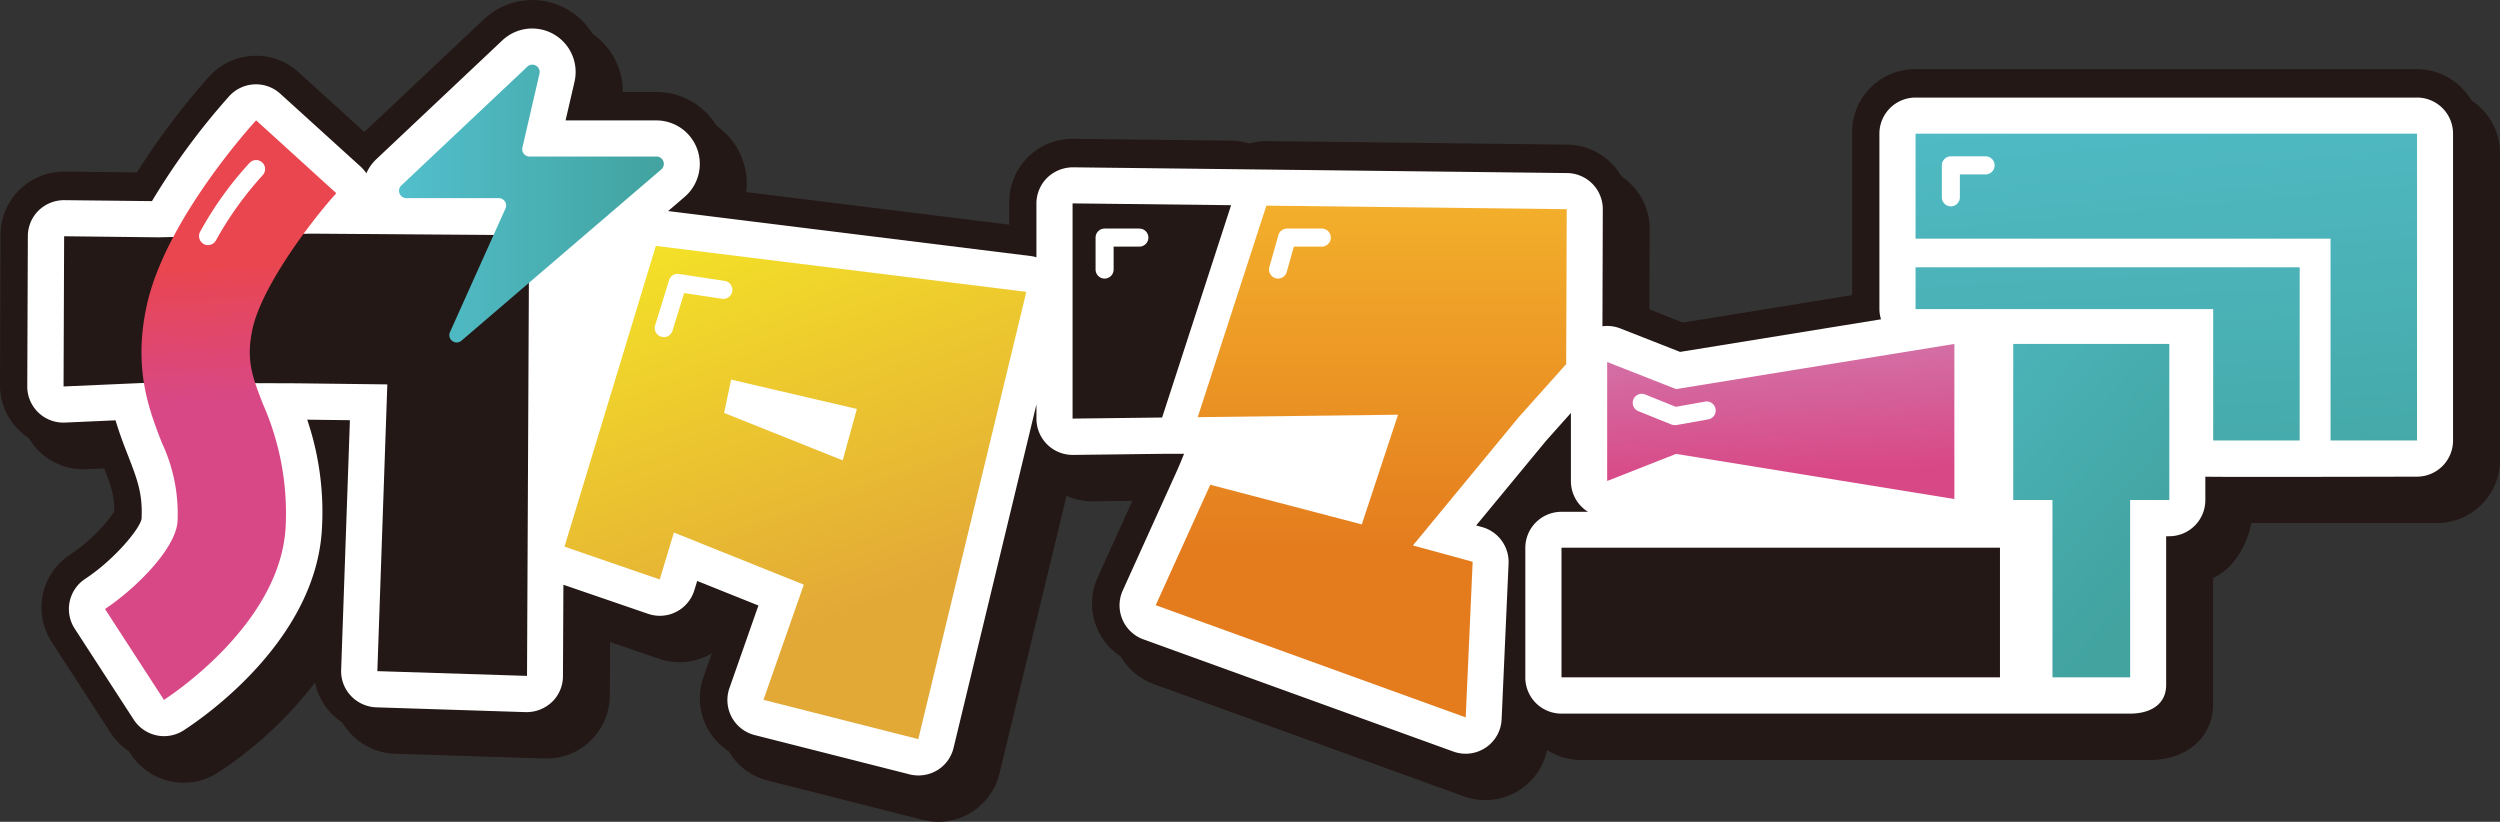
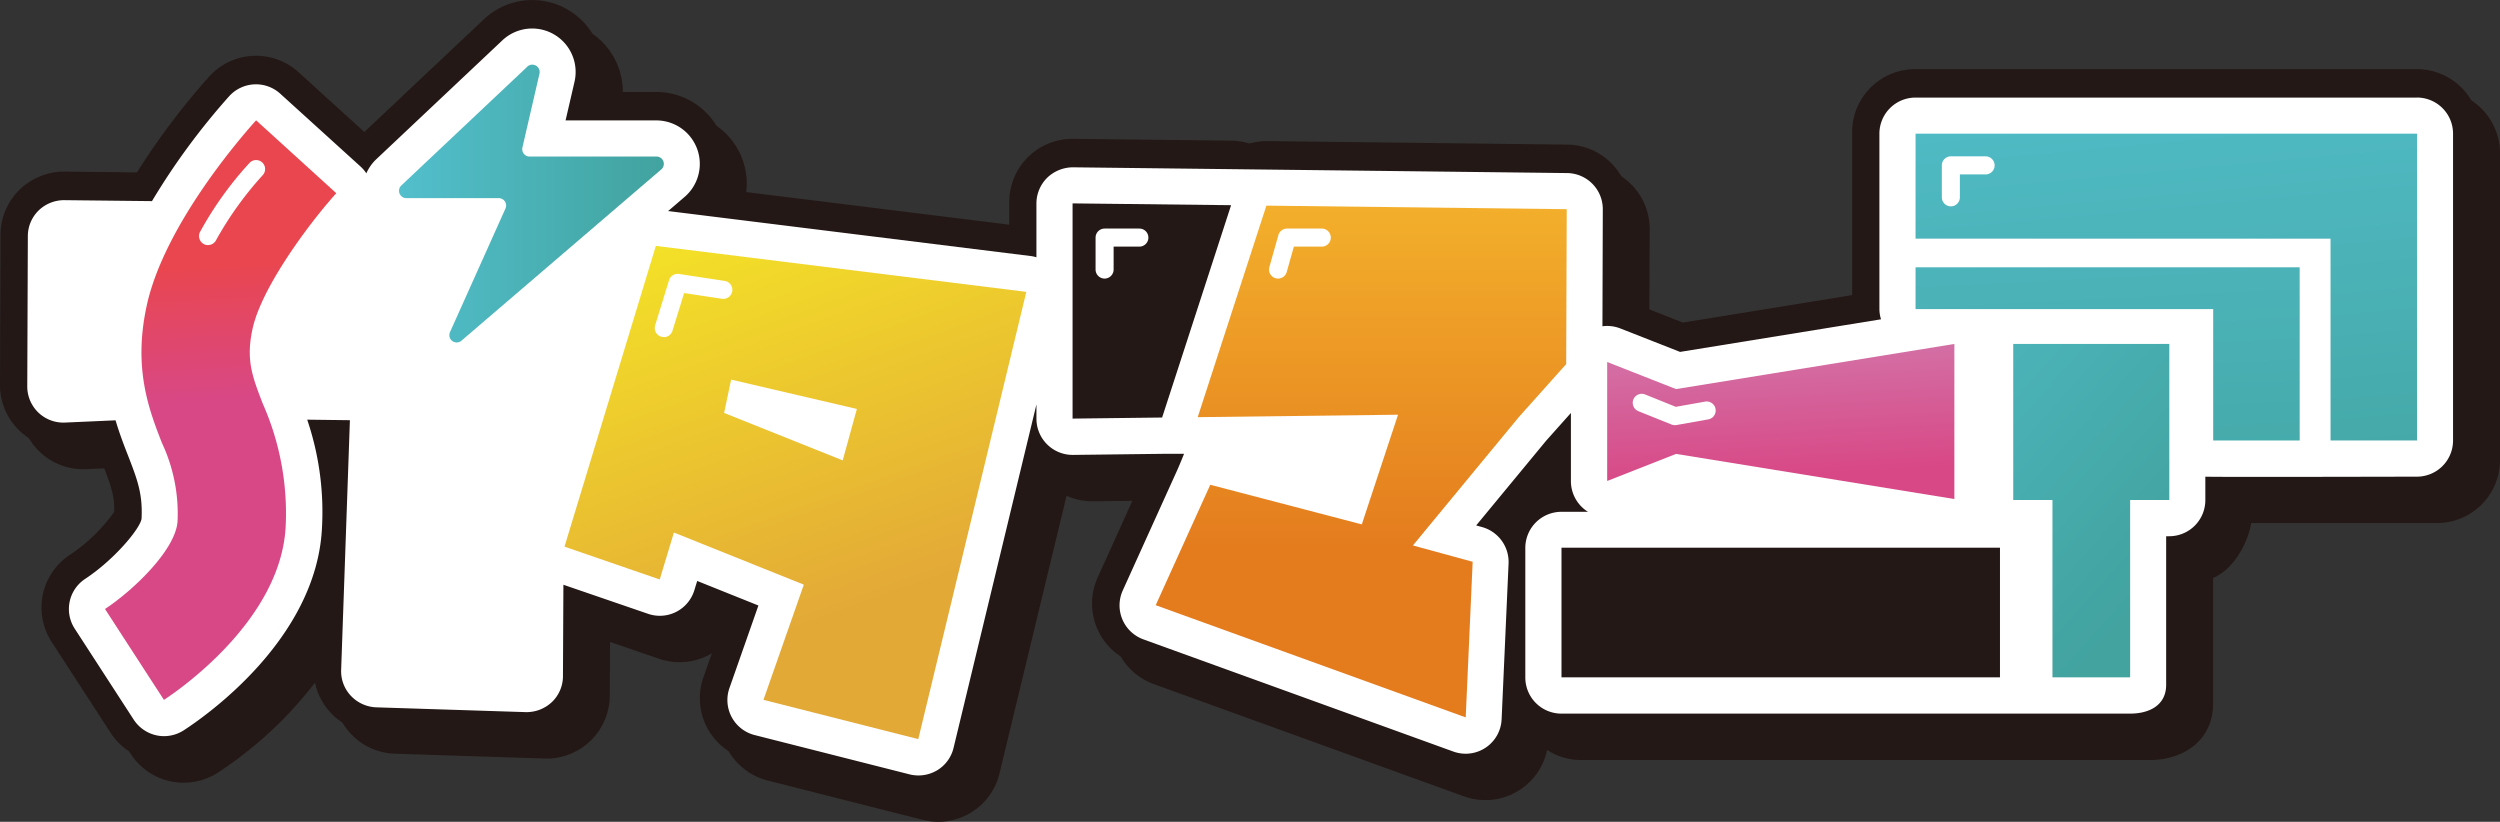
<svg xmlns="http://www.w3.org/2000/svg" xmlns:xlink="http://www.w3.org/1999/xlink" id="グループ_444" data-name="グループ 444" width="260.678" height="85.687" viewBox="0 0 260.678 85.687">
  <rect x="0" y="0" width="260.678" height="85.687" fill="#333333" stroke="none" />
  <defs>
    <linearGradient id="linear-gradient" x1="0.357" y1="-0.076" x2="0.629" y2="0.735" gradientUnits="objectBoundingBox">
      <stop offset="0" stop-color="#f4e227" />
      <stop offset="1" stop-color="#e3a937" />
    </linearGradient>
    <linearGradient id="linear-gradient-2" x1="0.333" y1="-1.378" x2="0.702" y2="1.943" gradientUnits="objectBoundingBox">
      <stop offset="0" stop-color="#52bfcc" />
      <stop offset="1" stop-color="#42a39f" />
    </linearGradient>
    <linearGradient id="linear-gradient-3" x1="0.413" y1="-0.406" x2="0.696" y2="1.469" xlink:href="#linear-gradient-2" />
    <linearGradient id="linear-gradient-4" x1="-0.107" y1="-0.892" x2="0.783" y2="0.798" xlink:href="#linear-gradient-2" />
    <linearGradient id="linear-gradient-5" x1="0" y1="0.5" x2="1" y2="0.5" xlink:href="#linear-gradient-2" />
    <linearGradient id="linear-gradient-6" x1="0.39" y1="-0.445" x2="0.55" y2="0.845" gradientUnits="objectBoundingBox">
      <stop offset="0" stop-color="#d088b8" />
      <stop offset="1" stop-color="#d84886" />
    </linearGradient>
    <linearGradient id="linear-gradient-7" x1="0.495" y1="0.249" x2="0.511" y2="1.015" gradientUnits="objectBoundingBox">
      <stop offset="0" stop-color="#e9464f" />
      <stop offset="0.31" stop-color="#d84886" />
    </linearGradient>
    <linearGradient id="linear-gradient-8" x1="0.5" y1="-0.101" x2="0.5" y2="0.668" gradientUnits="objectBoundingBox">
      <stop offset="0" stop-color="#f5b72d" />
      <stop offset="1" stop-color="#e47c1e" />
    </linearGradient>
  </defs>
  <path id="パス_2098" data-name="パス 2098" d="M252,7.21h-52.29A6.584,6.584,0,0,0,193.12,13.8V30.772l-17.65,2.862-5.507-2.165a.384.384,0,0,1-.066-.019l.038-9.761a6.591,6.591,0,0,0-6.514-6.608L132.1,14.713h-.075a6.784,6.784,0,0,0-1.751.254,6.754,6.754,0,0,0-1.845-.3L111.9,14.477a6.589,6.589,0,0,0-6.664,6.589v2.363l-30-3.718A7.343,7.343,0,0,0,68.433,9.592h-5.9l.132-.565A7.354,7.354,0,0,0,50.454,2.014L37.991,13.762,31.129,7.531a6.592,6.592,0,0,0-9.31.442,75.159,75.159,0,0,0-7.54,10.006l-7.54-.085a6.675,6.675,0,0,0-4.7,1.892A6.571,6.571,0,0,0,.056,24.465L0,40.128a6.581,6.581,0,0,0,6.881,6.6l3.135-.141c.235.668.48,1.271.687,1.826.828,2.137,1.243,3.2,1.214,4.942A17.5,17.5,0,0,1,7.3,57.844a6.583,6.583,0,0,0-1.911,9.093l6.147,9.479a6.6,6.6,0,0,0,4.151,2.862,6.743,6.743,0,0,0,1.374.141,6.6,6.6,0,0,0,3.586-1.064A41.244,41.244,0,0,0,32.833,66l-.122,3.577A6.576,6.576,0,0,0,39.083,76.4l15.607.5a6.525,6.525,0,0,0,4.782-1.845,6.6,6.6,0,0,0,2.014-4.716l.028-5.591,5.1,1.751a6.582,6.582,0,0,0,5.149-.367,6.5,6.5,0,0,0,2.391-2.09l1.318.527-2.127,6.062a6.585,6.585,0,0,0,4.594,8.557l16.162,4.1a6.818,6.818,0,0,0,1.619.207,6.576,6.576,0,0,0,6.4-5.036L109.117,49.5a6.651,6.651,0,0,0,2.673.574h.075l7.22-.085-4.631,10.232a6.591,6.591,0,0,0,3.765,8.914l32.325,11.7a6.573,6.573,0,0,0,8.679-4.829,6.54,6.54,0,0,0,3.549,1.045h45.72a6.8,6.8,0,0,0,1.911-.282,6.572,6.572,0,0,0,3.558,1.045h8.114a6.584,6.584,0,0,0,6.589-6.589V58.07a6.6,6.6,0,0,0,3.982-4.97h7.116a6.651,6.651,0,0,0,3.078-.762H252a6.584,6.584,0,0,0,6.589-6.589V13.8A6.584,6.584,0,0,0,252,7.21ZM160.993,50.643c-.056.019-.113.028-.169.047l.16-.2v.151Z" transform="translate(0 -0.001)" fill="#231815" />
  <path id="パス_2099" data-name="パス 2099" d="M254.21,9.541H201.92a6.584,6.584,0,0,0-6.589,6.589V27.078a6.514,6.514,0,0,0,.179,1.5,6.514,6.514,0,0,0-.179,1.5v3.04l-17.65,2.862-5.507-2.165a.383.383,0,0,1-.066-.019l.038-9.761a6.591,6.591,0,0,0-6.514-6.608l-31.317-.367h-.075a6.784,6.784,0,0,0-1.751.254,6.754,6.754,0,0,0-1.845-.3l-16.529-.188a6.589,6.589,0,0,0-6.664,6.589v2.363l-30-3.718a7.343,7.343,0,0,0-6.806-10.119h-5.9l.132-.565A7.354,7.354,0,0,0,52.666,4.354L40.2,16.1,33.34,9.871a6.592,6.592,0,0,0-9.31.442,75.16,75.16,0,0,0-7.54,10.006l-7.54-.085A6.589,6.589,0,0,0,2.286,26.8L2.23,42.459a6.581,6.581,0,0,0,6.881,6.6l3.135-.141c.235.668.48,1.271.687,1.826.828,2.137,1.243,3.2,1.214,4.942a17.5,17.5,0,0,1-4.622,4.49,6.583,6.583,0,0,0-1.911,9.093l6.147,9.479a6.6,6.6,0,0,0,4.151,2.862,6.744,6.744,0,0,0,1.374.141,6.6,6.6,0,0,0,3.586-1.064,41.244,41.244,0,0,0,12.19-12.35l-.122,3.577a6.576,6.576,0,0,0,6.373,6.815l15.607.5A6.525,6.525,0,0,0,61.7,77.381a6.6,6.6,0,0,0,2.014-4.716l.028-5.591,5.1,1.751A6.582,6.582,0,0,0,74,68.458a6.5,6.5,0,0,0,2.391-2.09L77.7,66.9l-2.127,6.062a6.585,6.585,0,0,0,4.594,8.557l16.162,4.1a6.818,6.818,0,0,0,1.619.207,6.576,6.576,0,0,0,6.4-5.036l6.994-28.955a6.652,6.652,0,0,0,2.673.574h.075l7.22-.085-4.631,10.232a6.591,6.591,0,0,0,3.765,8.914l32.325,11.7a6.573,6.573,0,0,0,8.679-4.829A6.54,6.54,0,0,0,165,79.386H224.3c3.643,0,6.589-2.184,6.589-5.827V60.4c2.061-.847,3.586-3.473,3.982-5.723h19.353a6.584,6.584,0,0,0,6.589-6.589V16.13a6.584,6.584,0,0,0-6.589-6.589ZM163.2,52.973c-.056.019-.113.028-.169.047l.16-.2v.151Z" transform="translate(-0.131 -0.138)" fill="#231815" />
  <path id="パス_2100" data-name="パス 2100" d="M252.2,10.361h-52.29a3.764,3.764,0,0,0-3.765,3.765v18.29a3.644,3.644,0,0,0,.169,1.064l-20.954,3.4-6.231-2.447a3.731,3.731,0,0,0-1.864-.226l.038-12.2a3.762,3.762,0,0,0-3.718-3.775l-51.527-.6a3.892,3.892,0,0,0-2.692,1.092,3.786,3.786,0,0,0-1.12,2.673v5.62a2.926,2.926,0,0,0-.584-.132L69.844,22.193l1.723-1.478a4.534,4.534,0,0,0-2.956-7.973H59.15l.932-4.029a4.531,4.531,0,0,0-7.521-4.321L39.421,16.781a4.557,4.557,0,0,0-1.045,1.478,3.677,3.677,0,0,0-.612-.715L29.4,9.956a3.766,3.766,0,0,0-5.318.254,71.774,71.774,0,0,0-8.058,10.947l-9.15-.1A3.827,3.827,0,0,0,4.2,22.137a3.753,3.753,0,0,0-1.12,2.673L3.02,40.473a3.765,3.765,0,0,0,3.935,3.775l5.271-.235c.414,1.4.894,2.636,1.318,3.718.951,2.457,1.525,3.944,1.393,6.552-.169,1.054-2.871,4.283-5.874,6.26a3.762,3.762,0,0,0-1.092,5.2l6.147,9.479a3.8,3.8,0,0,0,2.372,1.638,3.743,3.743,0,0,0,.781.085,3.809,3.809,0,0,0,2.052-.6c2.3-1.487,13.8-9.507,14.421-21.01a29.993,29.993,0,0,0-1.534-11.39l4.452.056L35.749,70.04a3.731,3.731,0,0,0,1.017,2.7,3.822,3.822,0,0,0,2.626,1.2l15.607.5a3.856,3.856,0,0,0,2.73-1.054,3.731,3.731,0,0,0,1.148-2.692l.047-9.535,8.83,3.031a3.763,3.763,0,0,0,4.829-2.476l.292-.951,6.382,2.56-3.022,8.613a3.769,3.769,0,0,0,2.626,4.895l16.162,4.1a3.812,3.812,0,0,0,2.871-.424,3.742,3.742,0,0,0,1.713-2.344l8.641-35.808v1.5a3.776,3.776,0,0,0,3.765,3.765h.047l9.328-.113h2.25s-.358.913-.706,1.694l-5.686,12.557a3.772,3.772,0,0,0,2.146,5.093l32.325,11.7a3.754,3.754,0,0,0,5.036-3.37l.725-16.238a3.778,3.778,0,0,0-2.767-3.8l-.612-.169,7.3-8.839,2.579-2.89v7.107a3.769,3.769,0,0,0,1.647,3.116l.141.085h-2.777a3.764,3.764,0,0,0-3.765,3.765V70.831a3.764,3.764,0,0,0,3.765,3.765H222.28c2.08,0,3.765-.922,3.765-3V56.1h.32a3.764,3.764,0,0,0,3.765-3.765V49.887c.264.056,22.064,0,22.064,0a3.764,3.764,0,0,0,3.765-3.765v-32a3.764,3.764,0,0,0-3.765-3.765Z" transform="translate(-0.177 -0.186)" fill="#fff" />
  <g id="グループ_369" data-name="グループ 369" transform="translate(6.627 6.737)">
    <path id="パス_2101" data-name="パス 2101" d="M99.439,78.673l-16.162-4.1,4.208-12.011L73.939,57.127l-1.478,4.895L62.53,58.6,72.056,27.24l38.631,4.791L99.42,78.673Zm-7.9-29.068,1.478-5.365L79.907,41.181l-.734,3.473,12.378,4.951Z" transform="translate(-10.297 -8.336)" fill="url(#linear-gradient)" />
-     <path id="パス_2102" data-name="パス 2102" d="M15.813,41.43l-8.773.386L7.1,26.153l9.874.113L32.86,25.88l22.723.169-.217,45.945L39.76,71.5,40.8,41.6l-9.432-.113-15.55-.056Z" transform="translate(-7.04 -8.256)" fill="#231815" />
    <path id="パス_2103" data-name="パス 2103" d="M172.97,74.187V60.67h45.72V74.187Z" transform="translate(-16.778 -10.298)" fill="#231815" />
    <g id="グループ_367" data-name="グループ 367" transform="translate(193.11 7.203)">
      <path id="パス_2104" data-name="パス 2104" d="M212.19,33.968h31.035v13.7h9.018V29.61H212.19Z" transform="translate(-212.19 -15.679)" fill="url(#linear-gradient-2)" />
      <path id="パス_2105" data-name="パス 2105" d="M212.19,14.81V25.757h43.272V46.8h9.018V14.81Z" transform="translate(-212.19 -14.81)" fill="url(#linear-gradient-3)" />
      <path id="パス_2106" data-name="パス 2106" d="M223.01,54.375H227.1V72.863h8.1V54.375h4.085V38.1H223.01Z" transform="translate(-212.825 -16.177)" fill="url(#linear-gradient-4)" />
    </g>
    <path id="パス_2107" data-name="パス 2107" d="M57.586,7.367,44.445,19.755a.767.767,0,0,0,.527,1.327H54.6a.767.767,0,0,1,.7,1.083l-5.78,12.877a.764.764,0,0,0,1.2.894L71.545,18.089a.765.765,0,0,0-.5-1.346H57.811a.767.767,0,0,1-.744-.941l1.779-7.7a.768.768,0,0,0-1.271-.734Z" transform="translate(-9.221 -7.158)" fill="url(#linear-gradient-5)" />
    <path id="パス_2108" data-name="パス 2108" d="M178.03,52.389V39.983l7.182,2.824L214.233,38.1V54.272l-29.021-4.707Z" transform="translate(-17.075 -8.974)" fill="url(#linear-gradient-6)" />
    <path id="パス_2109" data-name="パス 2109" d="M17.777,73.762,11.63,64.283c2.946-1.939,7.408-6.2,7.568-9.178a17.348,17.348,0,0,0-1.638-8.152c-1.346-3.464-3.012-7.766-1.572-14.336,1.892-8.641,10.43-18.224,11.4-19.287l8.359,7.6c-2.871,3.182-7.785,9.818-8.726,14.12-.715,3.248-.038,4.97,1.064,7.832a28.2,28.2,0,0,1,2.382,12.84C29.939,65.6,19,72.962,17.758,73.772ZM35.756,20.926l-4.179-3.793,4.179,3.793Z" transform="translate(-7.309 -7.52)" fill="url(#linear-gradient-7)" />
    <g id="グループ_368" data-name="グループ 368" transform="translate(105.211 14.47)">
      <path id="パス_2110" data-name="パス 2110" d="M118.81,22.53V44.971l9.338-.113,7.192-22.14Z" transform="translate(-118.81 -22.53)" fill="#231815" />
      <path id="パス_2111" data-name="パス 2111" d="M139.561,22.78,132.4,44.835l20.888-.254L149.51,56.018l-15.8-4.132L128.02,64.443l32.325,11.7.725-16.228-6.232-1.7,11.051-13.395,4.932-5.516.057-16.153Z" transform="translate(-119.351 -22.545)" fill="url(#linear-gradient-8)" />
    </g>
    <path id="パス_2112" data-name="パス 2112" d="M73.462,36.92a.87.87,0,0,1-.273-.038.939.939,0,0,1-.621-1.177L74.017,31a.937.937,0,0,1,1.045-.65l4.782.725a.943.943,0,0,1-.282,1.864l-3.972-.6L74.375,36.27a.946.946,0,0,1-.9.668Z" transform="translate(-10.883 -8.518)" fill="#fff" />
    <path id="パス_2113" data-name="パス 2113" d="M122.3,30.535a.944.944,0,0,1-.941-.941V26.261a.944.944,0,0,1,.941-.941h3.624a.941.941,0,1,1,0,1.883h-2.683v2.391A.944.944,0,0,1,122.3,30.535Z" transform="translate(-13.749 -8.224)" fill="#fff" />
    <path id="パス_2114" data-name="パス 2114" d="M216.041,22.535a.944.944,0,0,1-.941-.941V18.261a.944.944,0,0,1,.941-.941h3.624a.941.941,0,1,1,0,1.883h-2.683v2.391A.944.944,0,0,1,216.041,22.535Z" transform="translate(-19.25 -7.754)" fill="#fff" />
    <path id="パス_2115" data-name="パス 2115" d="M141.511,30.535a.793.793,0,0,1-.254-.038.939.939,0,0,1-.65-1.158l.941-3.332a.938.938,0,0,1,.9-.687h3.624a.941.941,0,0,1,0,1.883h-2.909l-.744,2.645a.943.943,0,0,1-.9.687Z" transform="translate(-14.877 -8.224)" fill="#fff" />
    <path id="パス_2116" data-name="パス 2116" d="M22.991,26.6a.879.879,0,0,1-.424-.1.952.952,0,0,1-.424-1.261,36.366,36.366,0,0,1,5.177-7.22.939.939,0,0,1,1.374,1.28,35.8,35.8,0,0,0-4.867,6.777.948.948,0,0,1-.847.518Z" transform="translate(-7.921 -7.777)" fill="#fff" />
    <path id="パス_2117" data-name="パス 2117" d="M185.235,46.886a.882.882,0,0,1-.348-.066l-3.473-1.4a.94.94,0,0,1,.706-1.741l3.229,1.3,3.022-.537a.942.942,0,1,1,.329,1.854l-3.285.584a1.048,1.048,0,0,1-.16.019Z" transform="translate(-17.239 -9.297)" fill="#fff" />
  </g>
</svg>